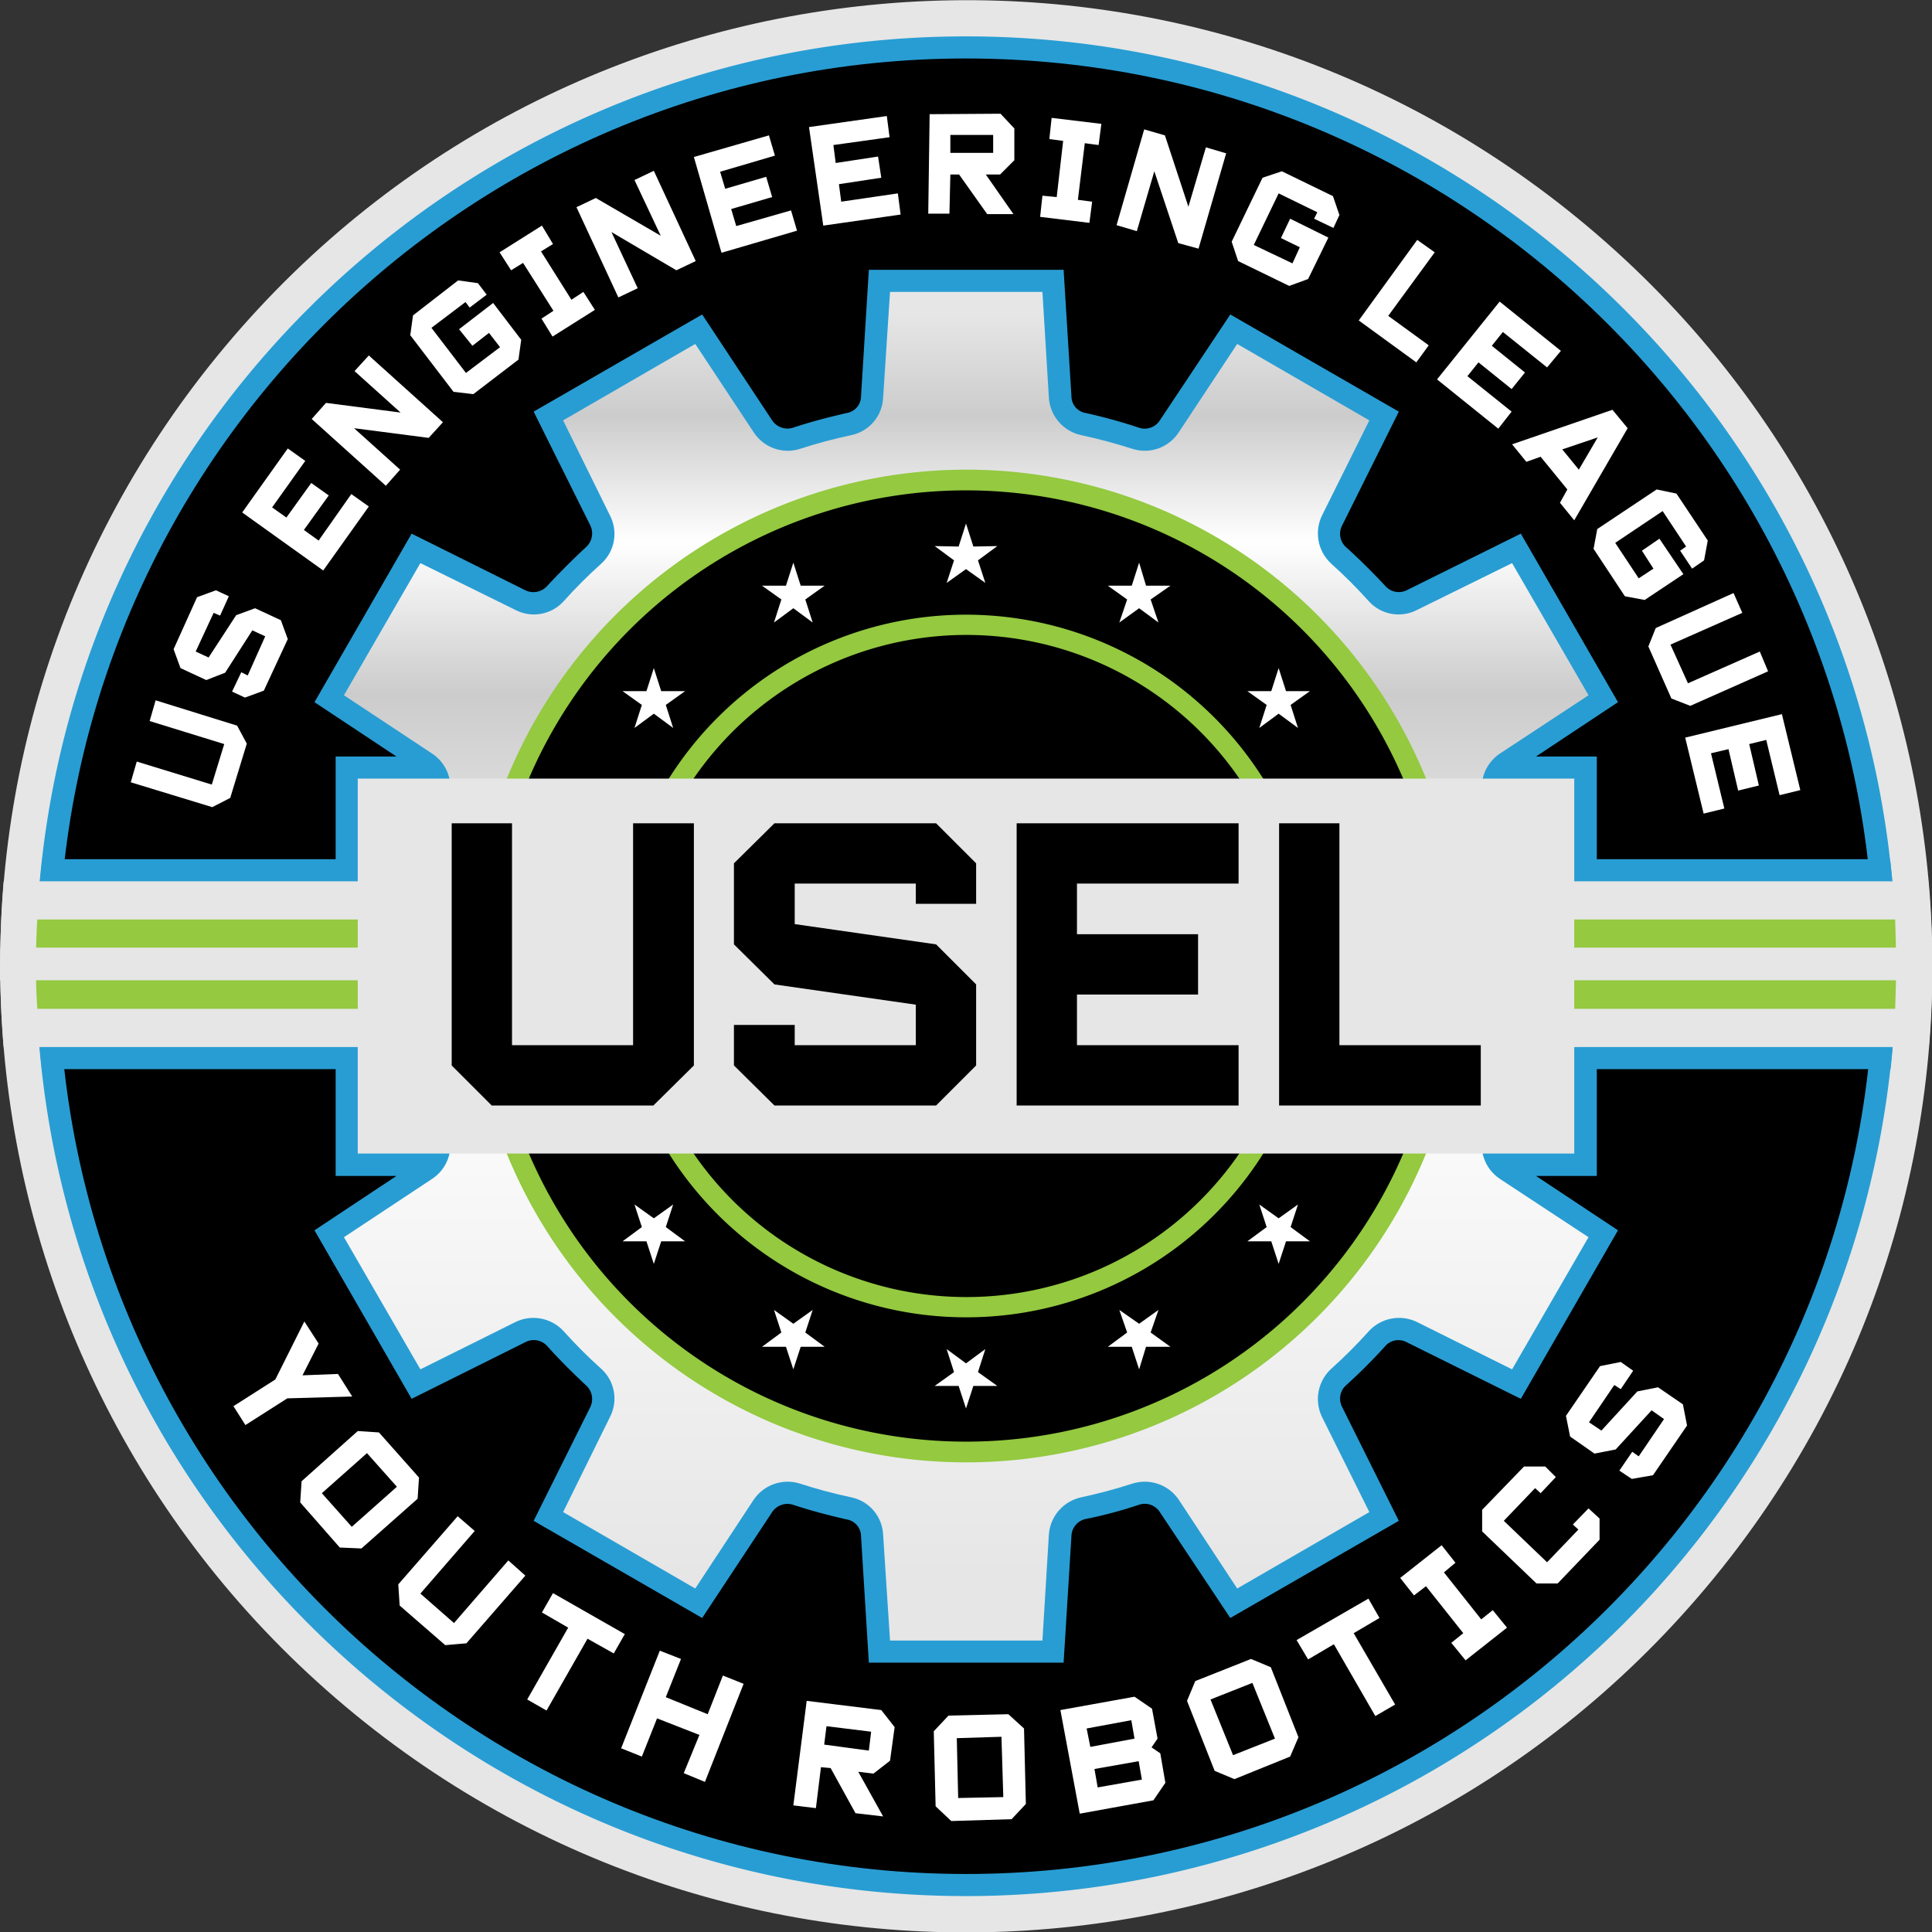
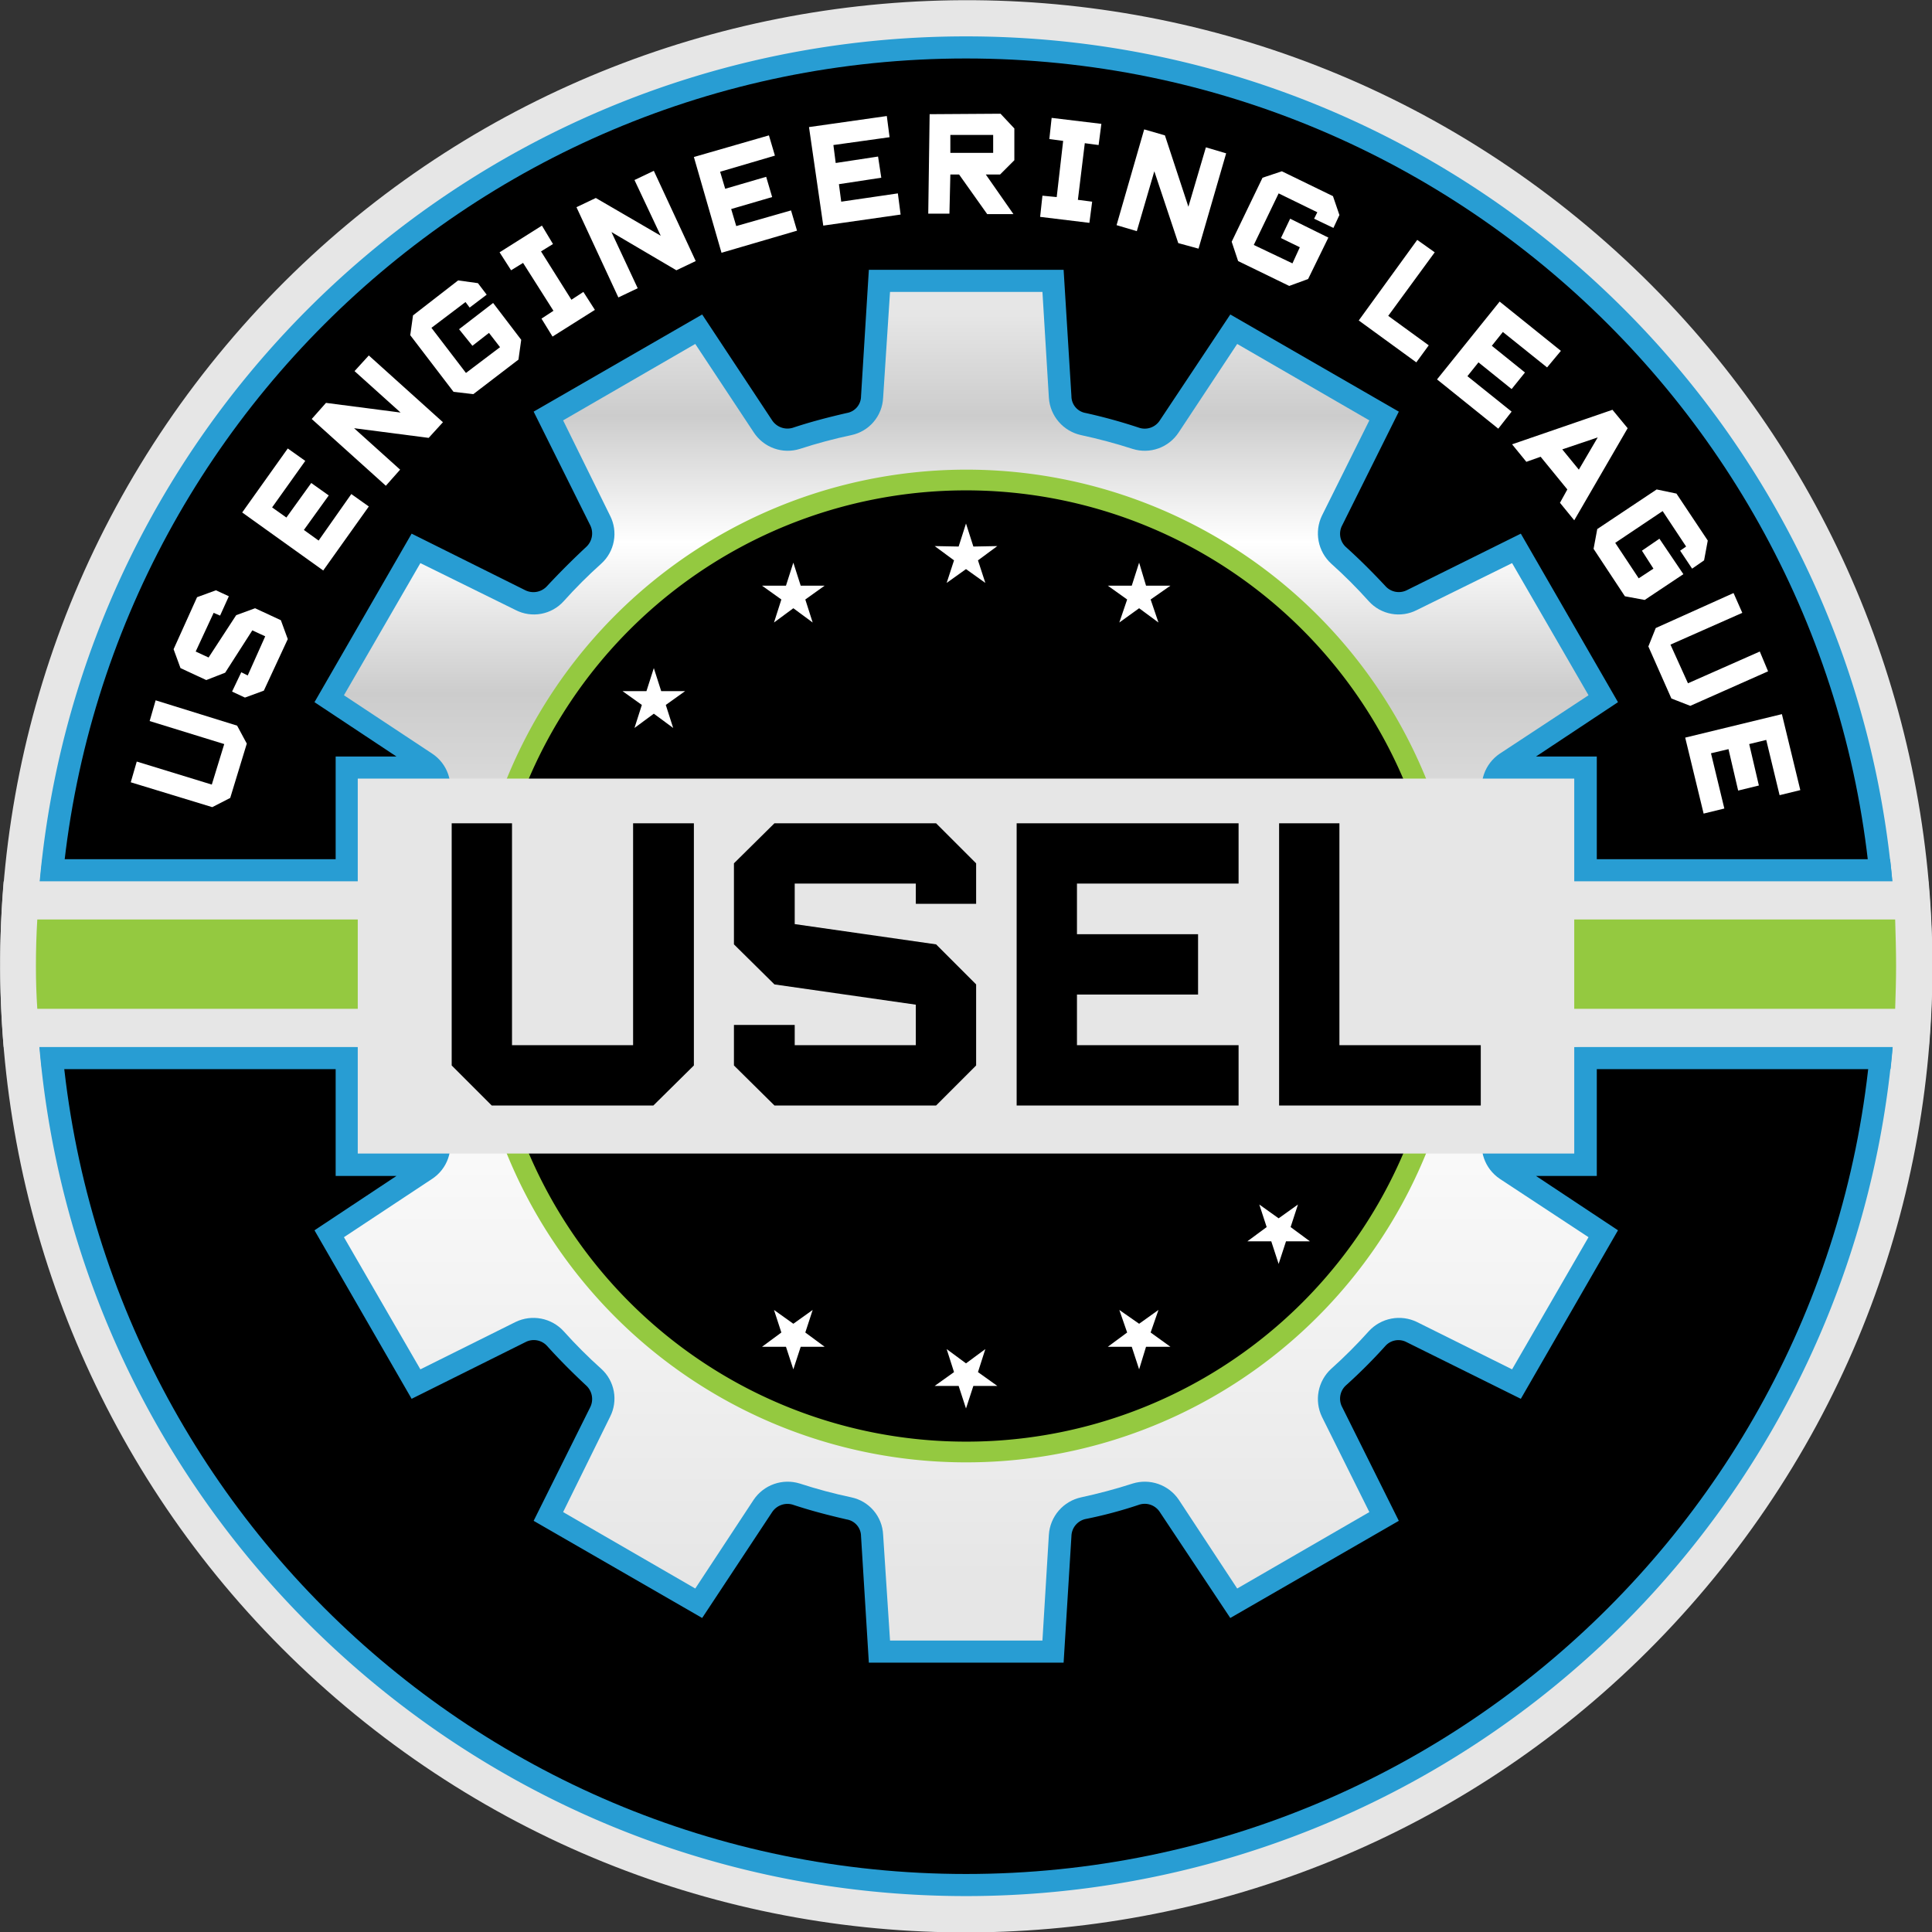
<svg xmlns="http://www.w3.org/2000/svg" id="Layer_1" data-name="Layer 1" viewBox="0 0 419.6 419.6">
  <rect x="0" y="0" width="419.6" height="419.6" fill="#333333" stroke="none" />
  <defs>
    <style>.cls-1{fill:none;clip-rule:evenodd;}.cls-2,.cls-9{fill:#e6e6e6;}.cls-2,.cls-3,.cls-4,.cls-7,.cls-8{fill-rule:evenodd;}.cls-3{fill:#289dd3;}.cls-5{clip-path:url(#clip-path);}.cls-6{fill:url(#linear-gradient);}.cls-7{fill:#94c940;}.cls-8{fill:#fff;}</style>
    <clipPath id="clip-path" transform="translate(-87.8 -211.1)">
      <path class="cls-1" d="M281.1,274.5l-1.5,23a8.7,8.7,0,0,1-6.9,8.1,108.8,108.8,0,0,0-11.2,3,8.8,8.8,0,0,1-10-3.6l-12.7-19.2-28.7,16.6,10.2,20.7a8.7,8.7,0,0,1-1.9,10.4,105.7,105.7,0,0,0-8.2,8.2,8.7,8.7,0,0,1-10.4,1.9l-20.7-10.2-16.6,28.7,19.2,12.7a8.8,8.8,0,0,1,3.5,10c-1.1,3.7-2.1,7.4-2.9,11.2a8.7,8.7,0,0,1-8.1,6.9l-23,1.5v33.1l29.8,1.9.6,3.3a116.6,116.6,0,0,0,3.6,14.4,8.8,8.8,0,0,1-3.5,10l-19.2,12.7,16.6,28.7,20.7-10.3a8.9,8.9,0,0,1,10.4,2,105.7,105.7,0,0,0,8.2,8.2,8.7,8.7,0,0,1,1.9,10.4l-10.2,20.7,28.7,16.6,12.7-19.3a8.9,8.9,0,0,1,10-3.5,108.8,108.8,0,0,0,11.2,3,8.7,8.7,0,0,1,6.9,8.1l1.5,23h33.1l1.4-23a8.9,8.9,0,0,1,7-8.1c3.7-.8,7.5-1.8,11.2-3a8.9,8.9,0,0,1,10,3.5l12.7,19.3,28.7-16.6-10.3-20.7a8.9,8.9,0,0,1,2-10.4,105.7,105.7,0,0,0,8.2-8.2,8.9,8.9,0,0,1,10.4-2l20.7,10.3,16.6-28.7-19.3-12.7a8.9,8.9,0,0,1-3.5-10c1.2-3.7,2.2-7.5,3-11.2a8.7,8.7,0,0,1,8.1-6.9l23-1.5V404.4l-23-1.5A8.7,8.7,0,0,1,413,396a108.8,108.8,0,0,0-3-11.2,8.9,8.9,0,0,1,3.5-10l19.3-12.7-16.6-28.7-20.7,10.2a8.7,8.7,0,0,1-10.4-1.9,105.7,105.7,0,0,0-8.2-8.2,8.9,8.9,0,0,1-2-10.4l10.3-20.7-28.7-16.6L343.8,305a8.8,8.8,0,0,1-10,3.6c-3.7-1.2-7.5-2.2-11.2-3a8.9,8.9,0,0,1-7-8.1l-1.4-23Z" />
    </clipPath>
    <linearGradient id="linear-gradient" x1="209.82" y1="68.39" x2="209.82" y2="342.43" gradientUnits="userSpaceOnUse">
      <stop offset="0" stop-color="#e6e6e6" />
      <stop offset="0.08" stop-color="#ccc" />
      <stop offset="0.18" stop-color="#fff" />
      <stop offset="0.3" stop-color="#ccc" />
      <stop offset="0.57" stop-color="#fff" />
      <stop offset="1" stop-color="#e6e6e6" />
    </linearGradient>
  </defs>
  <title>USELVer2</title>
  <path class="cls-2" d="M458.4,555.8c-74.5,88.8-206.9,100.4-295.6,25.9S62.4,374.8,136.9,286.1s206.8-100.4,295.6-25.9S532.9,467,458.4,555.8" transform="translate(-87.8 -211.1)" />
  <path class="cls-3" d="M297.6,622.9c-111.5,0-202-90.4-202-202S186.1,219,297.6,219s202,90.4,202,201.9a202,202,0,0,1-202,202" transform="translate(-87.8 -211.1)" />
  <path class="cls-4" d="M297.6,618.1c108.9,0,197.2-88.3,197.2-197.2S406.5,223.8,297.6,223.8,100.5,312.1,100.5,420.9s88.2,197.2,197.1,197.2" transform="translate(-87.8 -211.1)" />
  <path class="cls-3" d="M97,397.7h63.7V375.4h13.2l-17.8-11.8L177.2,327l24.7,12.3a4,4,0,0,0,4.7-.9c2.7-2.9,5.6-5.8,8.5-8.5a4,4,0,0,0,.9-4.7l-12.3-24.7,36.6-21.1,15.2,23A4,4,0,0,0,260,304c3.9-1.3,7.8-2.3,11.7-3.2a3.7,3.7,0,0,0,3.1-3.6l1.7-27.5h42.3l1.7,27.5a3.7,3.7,0,0,0,3.1,3.6,117.2,117.2,0,0,1,11.6,3.2,3.9,3.9,0,0,0,4.5-1.6l15.3-23,36.6,21.1-12.3,24.7a3.9,3.9,0,0,0,.8,4.7c3,2.7,5.9,5.6,8.6,8.5a3.9,3.9,0,0,0,4.6.9L418.1,327l21.1,36.6-17.8,11.8h13.2v22.3h63.7a198,198,0,0,1,1.3,23.2,207.3,207.3,0,0,1-1.2,22.4H434.6v23.2H421.4l17.8,11.8-21.1,36.6-24.8-12.3a3.8,3.8,0,0,0-4.6.8,116.3,116.3,0,0,1-8.6,8.6,3.9,3.9,0,0,0-.8,4.7l12.3,24.7L355,562.5l-15.3-23a3.9,3.9,0,0,0-4.5-1.6,94.5,94.5,0,0,1-11.6,3.1,3.9,3.9,0,0,0-3.1,3.7l-1.7,27.5H276.5l-1.7-27.5a3.7,3.7,0,0,0-3.1-3.6c-3.9-.9-7.8-1.9-11.7-3.2a4,4,0,0,0-4.5,1.6l-15.2,23-36.6-21.1L216,516.7a4,4,0,0,0-.9-4.7c-2.9-2.7-5.8-5.6-8.5-8.6a3.9,3.9,0,0,0-4.7-.8l-24.7,12.3-21.1-36.6,17.8-11.8H160.7V443.3H96.9a207.3,207.3,0,0,1-1.3-22.4A198,198,0,0,1,97,397.7" transform="translate(-87.8 -211.1)" />
  <g class="cls-5">
    <rect class="cls-6" x="63.4" y="63.4" width="292.9" height="292.91" />
  </g>
  <path class="cls-4" d="M297.6,526.6A105.7,105.7,0,1,0,192,420.9,105.6,105.6,0,0,0,297.6,526.6" transform="translate(-87.8 -211.1)" />
  <path class="cls-2" d="M88.6,438.5H506.7a206.1,206.1,0,0,0-.1-36H88.6a216.4,216.4,0,0,0,0,36" transform="translate(-87.8 -211.1)" />
  <path class="cls-7" d="M95.9,430.2H499.4c.1-3.1.2-6.1.2-9.3s-.1-6.8-.2-10.1H95.9c-.2,3.3-.3,6.7-.3,10.1s.1,6.2.3,9.3" transform="translate(-87.8 -211.1)" />
-   <path class="cls-2" d="M87.8,424H507.4c.1-2.3.1-4.7,0-7.1H87.9c-.1,2.4-.1,4.8-.1,7.1" transform="translate(-87.8 -211.1)" />
  <path class="cls-7" d="M297.6,524.2A103.3,103.3,0,1,1,400.9,420.9,103.2,103.2,0,0,1,297.6,524.2m0,4.5A107.8,107.8,0,1,0,189.9,420.9,107.7,107.7,0,0,0,297.6,528.7Z" transform="translate(-87.8 -211.1)" />
  <polygon class="cls-8" points="209.8 113.7 211.4 118.7 216.6 118.6 212.4 121.7 214 126.6 209.8 123.6 205.6 126.6 207.2 121.7 203 118.6 208.2 118.7 209.8 113.7" />
  <polygon class="cls-8" points="172.3 122.2 173.9 127.2 179.1 127.2 174.9 130.2 176.5 135.2 172.3 132.1 168.1 135.2 169.7 130.2 165.5 127.2 170.7 127.2 172.3 122.2" />
  <polygon class="cls-8" points="142 145.1 143.6 150.1 148.8 150.1 144.6 153.1 146.2 158.1 142 155 137.8 158.1 139.4 153.1 135.2 150.1 140.4 150.1 142 145.1" />
  <polygon class="cls-8" points="247.4 122.2 245.8 127.2 240.6 127.2 244.8 130.2 243.1 135.2 247.4 132.1 251.6 135.2 249.9 130.2 254.2 127.2 248.9 127.2 247.4 122.2" />
-   <polygon class="cls-8" points="277.7 145.1 276.1 150.1 270.9 150.1 275.1 153.1 273.5 158.1 277.7 155 281.9 158.1 280.3 153.1 284.5 150.1 279.3 150.1 277.7 145.1" />
  <polygon class="cls-8" points="209.8 305.9 211.4 301 216.6 301 212.4 298 214 293 209.8 296.1 205.6 293 207.2 298 203 301 208.2 301 209.8 305.9" />
  <polygon class="cls-8" points="172.3 297.4 173.9 292.5 179.1 292.5 174.9 289.4 176.5 284.5 172.3 287.5 168.1 284.5 169.7 289.4 165.5 292.5 170.7 292.5 172.3 297.4" />
-   <polygon class="cls-8" points="142 274.5 143.6 269.6 148.8 269.6 144.6 266.5 146.2 261.6 142 264.6 137.8 261.6 139.4 266.5 135.2 269.6 140.4 269.6 142 274.5" />
  <polygon class="cls-8" points="247.4 297.4 245.8 292.5 240.6 292.5 244.8 289.4 243.1 284.5 247.4 287.5 251.6 284.5 249.9 289.4 254.2 292.5 248.9 292.5 247.4 297.4" />
  <polygon class="cls-8" points="277.7 274.5 276.1 269.6 270.9 269.6 275.1 266.5 273.5 261.6 277.7 264.6 281.9 261.6 280.3 266.5 284.5 269.6 279.3 269.6 277.7 274.5" />
-   <path class="cls-7" d="M297.6,492.8a71.9,71.9,0,1,0-71.8-71.9,71.9,71.9,0,0,0,71.8,71.9m0,4.4a76.3,76.3,0,1,1,76.3-76.3A76.2,76.2,0,0,1,297.6,497.2Z" transform="translate(-87.8 -211.1)" />
  <rect class="cls-9" x="77.7" y="169.1" width="264.2" height="81.43" />
  <path class="cls-4" d="M365.6,389.9h13.1v48.2h30.7v13.1H365.6Zm-43.9,48.2h35.1v13.1H308.6V389.9h48.2V403H321.7v11H348v13.1H321.7Zm-30.6-48.2,8.7,8.7v8.8H286.7V403H260.4v8.8l30.7,4.4,8.7,8.7v17.6l-8.7,8.7H256l-8.8-8.7v-8.8h13.2v4.4h26.3v-8.8L256,424.9l-8.8-8.7V398.6l8.8-8.7Zm-105.2,0H199v48.2h26.3V389.9h13.2v52.6l-8.8,8.7H194.6l-8.7-8.7Z" transform="translate(-87.8 -211.1)" />
  <path class="cls-8" d="M459.4,374.7l2.9,12-4.5,1.1-4-16.5,21-5.1,4,16.5-4.5,1.1-2.9-12-3.7.9,2.1,9-4.5,1.1-2.1-9Zm4.9-34.8,1.9,4.3-15.6,6.9,3.8,8.4,15.6-6.9,1.8,4.3-16.9,7.5-4.1-1.6-5-11.3,1.6-4Zm-5.6-11.4-.8,4.3-2.6,1.8-2.6-3.9,1.3-.9-5.1-7.7L438.6,329l5.1,7.7,3.2-2.1-2.5-3.9,3.8-2.6,5.2,7.7-8.4,5.6-4.3-.8-6.8-10.3.8-4.3,12.9-8.6,4.3.9Zm-36.3-18.2-3.1,1.1-3.1-3.8,21.8-7.5,3.3,4-11.6,20-3.1-3.8,1.6-2.9Zm12.4-4.2-7.7,2.6,3.6,4.4Zm-28.3-13.3,9.6,7.7-2.9,3.7-13.3-10.7,13.6-16.9,13.3,10.7-3,3.6-9.6-7.7-2.4,3L419,292l-2.9,3.6-7.2-5.8Zm-10.9-29.6,3.8,2.7-10.1,13.8,8.8,6.4-2.7,3.7-12.5-9.1Zm-18.3-9.5,1.4,4.1-1.3,2.8-4.2-2,.7-1.4-8.4-4.1-5.4,11.2,8.4,4,1.6-3.5-4.1-2,2-4.2,8.3,4.1-4.4,9-4.1,1.5-11.1-5.4-1.4-4.2,6.7-13.9,4.2-1.4Zm-38.8-5.4-3.8,13-4.4-1.3,6-20.8,4.5,1.3,5.1,15.5,3.8-12.9,4.4,1.3-6,20.7-4.4-1.2ZM327,238l-.6,4.6-3-.4-1.5,12.3,3.1.4-.6,4.6-10.7-1.3.5-4.6,3.1.3,1.4-12.2-3-.4.5-4.6Zm-21.9-2.2,3,3.2v6.9l-3.1,3.1h-3.1l6,8.6h-5.7l-6.1-8.6h-1.9l-.2,8.5h-4.6l.3-21.6Zm-1.6,4.6h-9.3v3.9h9.3Zm-33,14.5,12.3-1.8.6,4.6-16.8,2.4-3.1-21.4,16.9-2.4.6,4.6-12.2,1.7.5,3.9,9.2-1.4.7,4.6-9.2,1.4Zm-22.8,5.3,11.9-3.4,1.3,4.4L244.5,266l-6-20.8,16.3-4.7,1.3,4.4-11.9,3.5,1.1,3.7,8.9-2.6,1.3,4.4-8.9,2.6Zm-27.1,1.3,5.7,12.2-4.2,2L213,256.1l4.2-2,14.1,8.2-5.7-12.1,4.2-2,9.1,19.6-4.2,2Zm-15.1-1.4,2.4,4-2.6,1.6,6.6,10.5,2.6-1.7,2.5,3.9-9.2,5.8-2.4-3.9,2.6-1.7-6.6-10.4-2.6,1.6-2.5-3.9ZM187.3,272l4.3.6,1.9,2.5-3.7,2.8-.9-1.2-7.4,5.6,7.5,9.8,7.4-5.6-2.4-3.1-3.6,2.8-2.9-3.6,7.4-5.7,6.1,8-.6,4.3-9.8,7.5-4.3-.5-9.4-12.3.6-4.3Zm-22.6,32.1,10,9-3.1,3.5-16.1-14.5,3.1-3.5,16.2,2.1-10-9,3.1-3.4L184,302.8l-3.1,3.4ZM157,328.5l7.1-10.1,3.8,2.7L158,335l-17.6-12.6,9.9-13.9,3.8,2.7-7.2,10.1,3.1,2.2,5.4-7.5,3.8,2.7-5.4,7.5Zm-26.4,12.3,4.1-1.5,2.8,1.3-1.9,4.2-1.4-.6-3.9,8.4,2.8,1.3,6-9.2,4.1-1.5,5.6,2.6,1.5,4.1-5.2,11.2-4.1,1.5-2.8-1.3,2-4.2,1.4.7,3.8-8.5-2.8-1.3-5.9,9.2-4.1,1.6-5.6-2.6-1.5-4.1ZM116.2,381l1.3-4.5,16.3,5,2.7-8.8-16.2-5,1.3-4.5,17.7,5.5,2.1,3.9-3.6,11.8-3.9,2Z" transform="translate(-87.8 -211.1)" />
-   <path class="cls-8" d="M435.3,507.8l4.5-.9,2.7,1.9-2.7,4-1.4-.9-5.5,8.1,2.7,1.8,7.8-8.5,4.5-.9,5.4,3.7.9,4.6-7.4,10.8-4.6.8-2.7-1.8,2.8-4.1,1.4,1,5.5-8.1-2.7-1.9-7.8,8.5-4.6.9-5.3-3.7-.9-4.5Zm-16.5,21.8h4.6l2.3,2.3-3.3,3.5-1.2-1.1-6.8,7.1,9.4,9,6.8-7.1-1.2-1.1,3.4-3.5,2.4,2.2v4.6l-9.1,9.5h-4.6l-11.8-11.3V539Zm-17.9,17.1,3,3.8-2.5,2.1,8.1,10.2,2.5-2,3.1,3.8-9,7.1-3.1-3.8,2.6-2.1-8.1-10.2-2.6,2-3-3.8Zm-19.1,19.1,9,15.5-4.3,2.5-9-15.6-5.6,3.3-2.5-4.2,15.6-9,2.4,4.2Zm-36.2,14.7,1.8-4.3,12.1-4.8,4.3,1.8,6,15.2-1.8,4.2-12.1,4.9-4.3-1.8Zm5.1-.3,4.9,12.1,9.1-3.6-4.9-12.1Zm-16.5-.6,3.8,2.6,1.2,6.5-1.3,1.9,1.9,1.3,1.1,6.4-2.6,3.8-16,2.9-4.2-22.5Zm.9,14-9.6,1.7.7,4,9.6-1.7Zm-1.6-8.9-9.7,1.8.8,4,9.6-1.8Zm-42.9,2.4,3.2-3.4,13-.3,3.4,3.1.4,16.4-3.1,3.3-13.1.4-3.4-3.2Zm5,1.5.3,13,9.8-.2-.4-13.1Zm-16.4-6.1,2.9,3.7-1,7.3-3.6,2.8-3.3-.4,5.4,9.7-6-.7-5.4-9.8-2.1-.2-1.1,8.9-4.9-.6,2.9-22.7Zm-2.2,4.7-9.7-1.2-.5,4,9.7,1.3Zm-46.5-2.9-3.3,8.3-4.5-1.8,8.4-21.2,4.6,1.8-3.3,8.3,9.1,3.7,3.3-8.4,4.5,1.8-8.4,21.3-4.6-1.9,3.4-8.3ZM215.4,567l-8.9,15.6-4.2-2.4,8.9-15.6-5.7-3.3,2.4-4.2,15.6,8.9-2.4,4.2Zm-28.2-26.6,3.7,3.2-11.8,13.6,7.3,6.4L198.2,550l3.7,3.3L189.1,568l-4.6.4-9.9-8.6-.3-4.6Zm-21.7-18.5,4.6.3,8.7,9.8-.3,4.6-12.2,10.8-4.7-.2-8.6-9.8.3-4.6Zm2,4.8-9.8,8.7,6.5,7.3L174,534Zm-19.9-16,6.3-12.6,3.1,4.8-3.5,6.9,7.7-.3,3.1,4.9-14.1.4-9.1,5.8-2.6-4.1Z" transform="translate(-87.8 -211.1)" />
</svg>